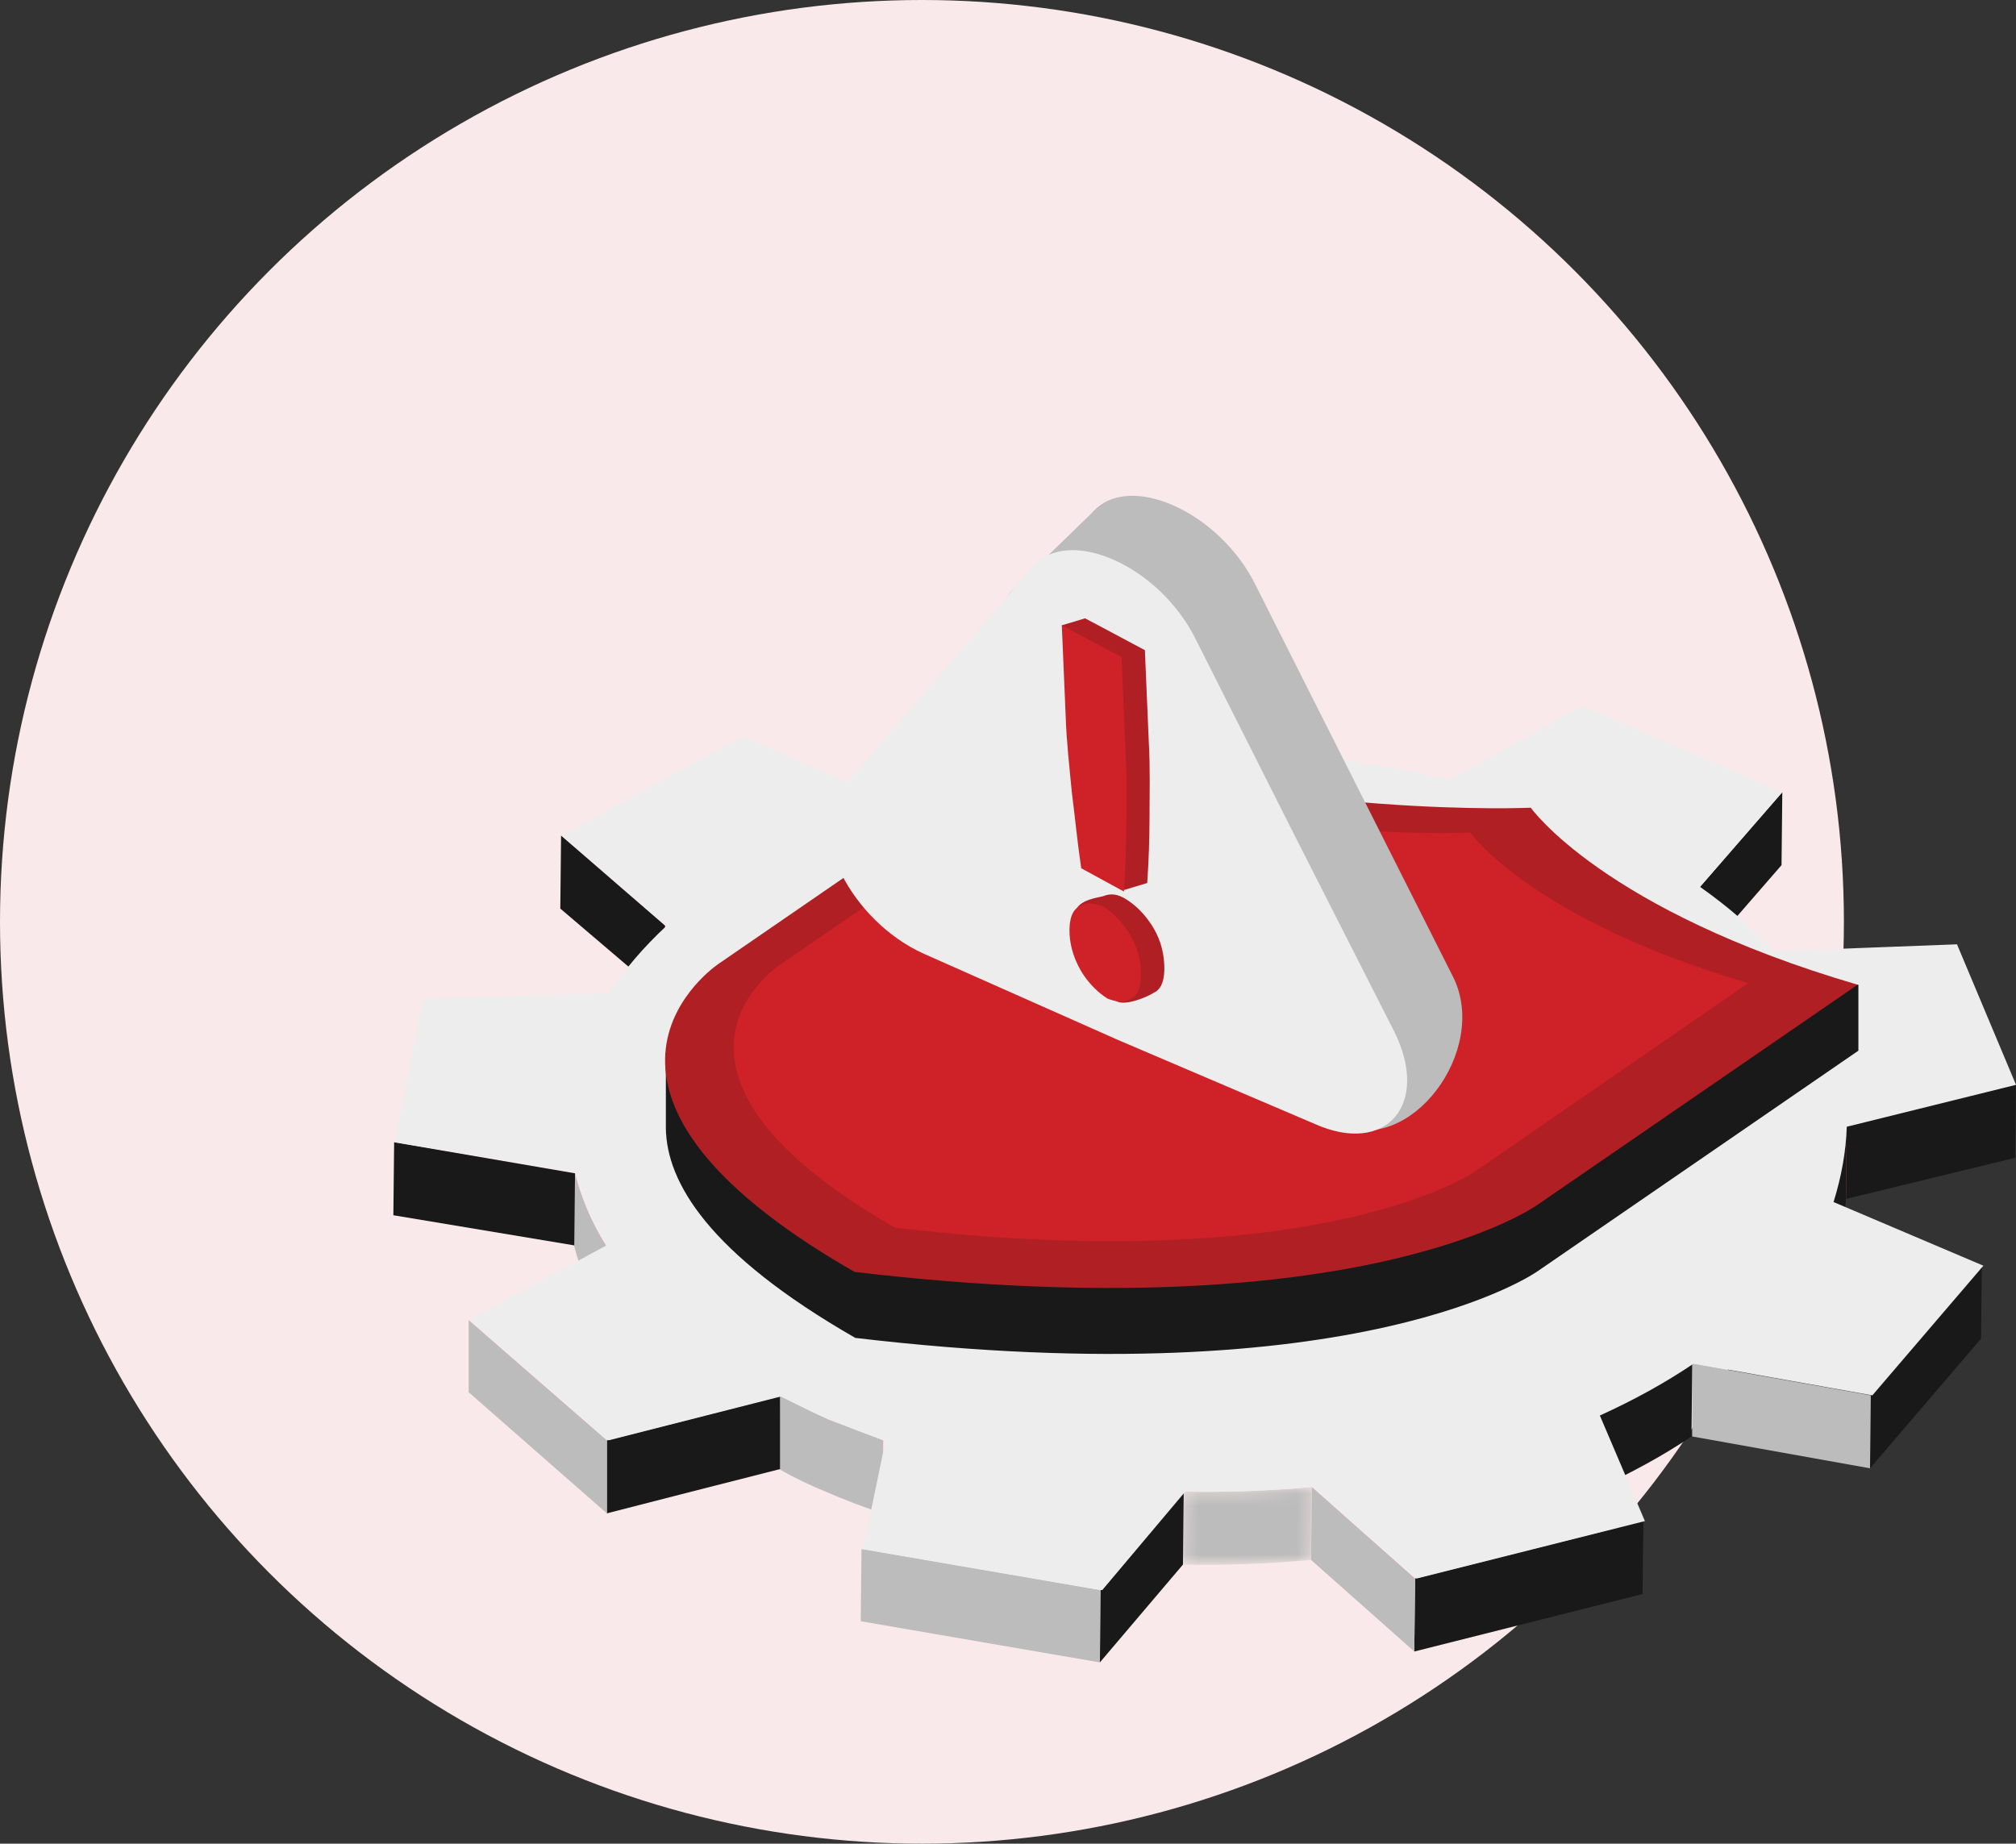
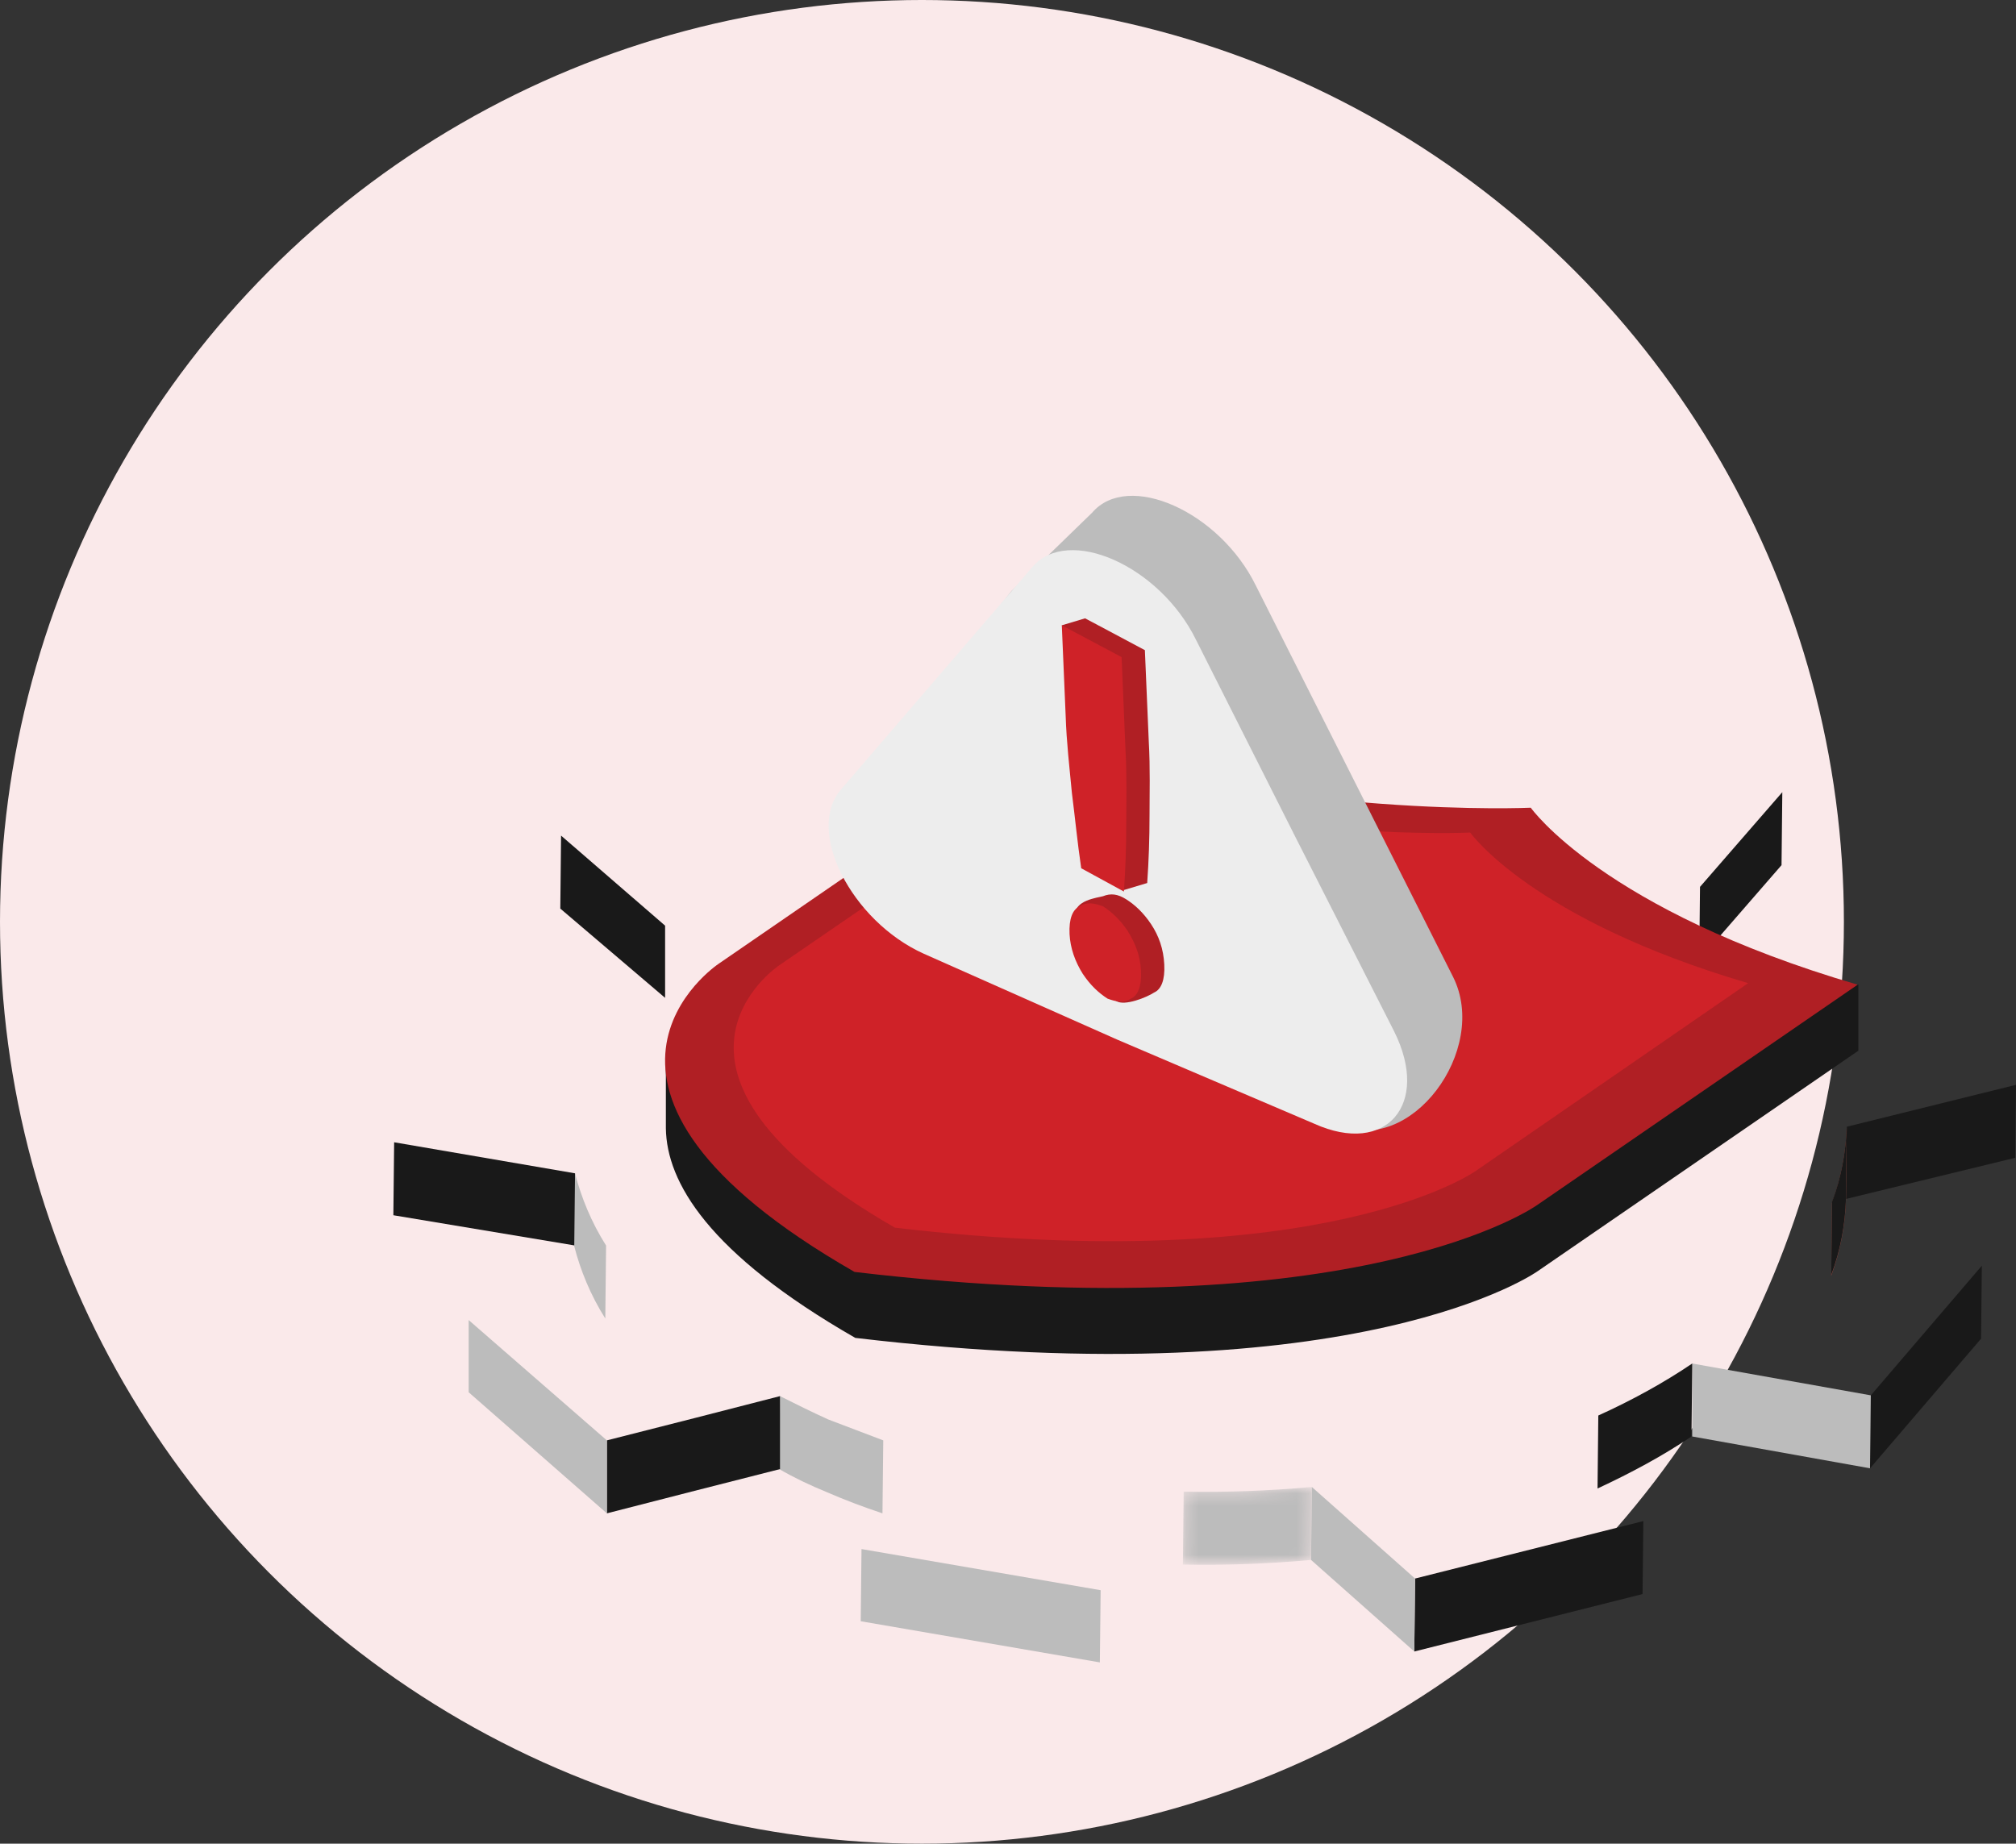
<svg xmlns="http://www.w3.org/2000/svg" width="164" height="150" viewBox="0 0 164 150" fill="none">
  <rect x="0" y="0" width="164" height="150" fill="#333333" stroke="none" />
  <circle cx="75" cy="75" r="75" fill="#FAE9EA" />
  <path d="M131.6 91.42L131.536 97.357C131.536 92.304 128.189 87.315 121.684 83.588C120.421 82.83 119.284 82.262 117.957 81.694C103.115 75.315 82.21 77.146 71.284 85.672C66.926 89.083 64.778 93.125 64.778 97.041L64.842 91.104C64.842 87.125 66.989 83.146 71.347 79.736C82.273 71.146 103.178 69.378 118.021 75.757C119.347 76.325 120.484 76.894 121.747 77.651C128.252 81.378 131.6 86.367 131.6 91.42Z" fill="#191919" />
  <path d="M144.989 64.451L144.926 70.388L138.231 78.093L138.294 72.156L144.989 64.451Z" fill="#191919" />
  <path d="M54.106 75.312V81.185L45.58 73.922L45.643 67.985L54.106 75.312Z" fill="#191919" />
  <path d="M164 88.261L163.937 94.198L150.168 97.546L150.231 91.672L164 88.261Z" fill="#191919" />
  <path d="M46.779 95.461V101.335L32 98.872L32.063 92.935L46.779 95.461Z" fill="#191919" />
  <path d="M150.231 91.672L150.168 97.609C150.105 99.693 149.726 101.714 148.968 103.799L149.031 97.862C149.789 95.778 150.168 93.693 150.231 91.672Z" fill="#A74E43" />
  <path d="M149.031 97.798L148.968 103.735C149.726 101.714 150.105 99.63 150.168 97.546L150.231 91.609C150.168 93.693 149.789 95.777 149.031 97.798Z" fill="#191919" />
  <path d="M49.304 101.336L49.241 107.273C48.041 105.378 47.22 103.357 46.715 101.399L46.778 95.462C47.283 97.42 48.104 99.441 49.304 101.336Z" fill="#BCBCBC" />
  <path d="M161.221 102.979L161.158 108.915L152.126 119.463L152.189 113.526L161.221 102.979Z" fill="#191919" />
  <path d="M152.187 113.524L152.124 119.461L137.661 116.871V110.935L152.187 113.524Z" fill="#BCBCBC" />
  <path d="M137.663 110.935L137.6 116.871C135.263 118.45 132.674 119.84 129.958 121.103L130.021 115.166C132.8 113.903 135.326 112.514 137.663 110.935Z" fill="#191919" />
  <path d="M71.852 117.188L71.788 123.125C70.273 122.62 68.757 122.052 67.304 121.42C65.915 120.852 64.588 120.22 63.388 119.525L63.452 113.588C64.715 114.22 65.978 114.852 67.367 115.483C68.883 116.052 70.336 116.62 71.852 117.188Z" fill="#BCBCBC" />
  <path d="M56.569 115.357L49.368 117.188V123.125L56.505 121.294L63.453 119.525V113.588L56.569 115.357Z" fill="#191919" />
  <path d="M49.368 117.189V123.126L38.126 113.274V107.4L49.368 117.189Z" fill="#BCBCBC" />
  <mask id="mask0_628_30991" style="mask-type:luminance" maskUnits="userSpaceOnUse" x="96" y="120" width="11" height="8">
    <path d="M106.713 120.978L106.65 126.914C103.239 127.23 99.702 127.356 96.229 127.293L96.292 121.356C99.766 121.42 103.239 121.293 106.713 120.978Z" fill="white" />
  </mask>
  <g mask="url(#mask0_628_30991)">
    <path d="M106.712 120.979L106.649 126.916C103.238 127.232 99.701 127.358 96.228 127.295L96.291 121.358C99.765 121.422 103.238 121.295 106.712 120.979Z" fill="#BCBCBC" />
  </g>
  <path d="M133.684 123.755L133.621 129.692L115.052 134.366L115.116 128.429L133.684 123.755Z" fill="#191919" />
  <path d="M115.116 128.431L115.053 134.367L106.653 126.915L106.716 120.978L115.116 128.431Z" fill="#BCBCBC" />
  <path d="M89.536 129.378L89.472 135.252L70.02 131.904L70.083 126.031L89.536 129.378Z" fill="#BCBCBC" />
-   <path d="M96.296 121.356L96.232 127.293L89.475 135.251L89.538 129.377L96.296 121.356Z" fill="#191919" />
-   <path d="M150.232 91.671L164 88.26L159.2 76.829L144.295 77.397C142.653 75.566 140.632 73.797 138.295 72.155L144.99 64.45L144.547 64.26L128.695 57.439L117.958 63.439C114.547 62.618 111.074 62.05 107.537 61.671L104.126 53.271L83.853 53.966L82.274 62.618C78.863 63.25 75.579 64.071 72.421 65.145L60.421 59.903L45.705 67.987L54.232 75.313C52.337 77.082 50.758 78.913 49.558 80.808L34.4 81.25L32.126 92.934L46.905 95.397C47.411 97.418 48.232 99.376 49.432 101.271L38.253 107.334L49.495 117.187L56.695 115.355L63.642 113.587C64.905 114.218 66.168 114.85 67.558 115.482C69.011 116.113 70.463 116.682 72.042 117.187L70.211 126.029L89.663 129.376L96.421 121.355C99.895 121.418 103.432 121.292 106.842 120.976L115.242 128.429L133.811 123.755L130.147 115.166C132.926 113.903 135.453 112.513 137.79 110.934L152.316 113.524L161.347 102.976L149.158 97.797C149.79 95.776 150.168 93.692 150.232 91.671ZM121.432 98.176C112.021 105.25 93.958 106.703 81.2 101.46C80 100.955 78.926 100.45 77.916 99.882C68 94.387 66.547 85.608 75.137 79.229C84.547 72.155 102.611 70.703 115.368 75.945C116.505 76.387 117.516 76.892 118.59 77.524C128.505 82.955 130.021 91.734 121.432 98.176Z" fill="#EDEDED" />
  <path d="M151.179 80.114C151.179 82.64 151.179 85.482 151.179 85.482L125.095 103.419C125.095 103.419 110.758 113.714 69.579 108.851C57.579 101.966 54.231 96.156 54.168 91.798V86.43L56.505 81.503" fill="#191919" />
  <path d="M58.464 78.41L84.548 60.473C105.264 66.6 124.527 65.715 124.527 65.715C124.527 65.715 130.401 74.052 151.116 80.115L125.032 98.052C125.032 98.052 110.695 108.347 69.516 103.484C43.306 88.452 58.464 78.41 58.464 78.41Z" fill="#B01F24" />
  <path d="M63.39 78.536L85.559 63.315C103.18 68.494 119.601 67.736 119.601 67.736C119.601 67.736 124.59 74.81 142.211 79.989L120.043 95.273C120.043 95.273 107.853 103.989 72.801 99.883C50.506 87.062 63.39 78.536 63.39 78.536Z" fill="#CF2228" />
  <path d="M95.788 80.242L79.936 73.168C74.062 70.515 70.273 63.126 73.241 59.778L82.273 48.094L88.841 41.715C91.746 38.305 99.199 41.589 102.167 47.652L110.188 63.568L118.209 79.484C121.178 85.421 114.736 94.136 108.862 91.484L95.788 80.242Z" fill="#BCBCBC" />
  <path d="M90.925 84.6L75.136 77.589C69.262 74.937 65.473 67.547 68.441 64.2L76.209 55.168L83.978 46.137C86.883 42.726 94.336 46.01 97.304 52.073L105.325 67.989L113.409 83.905C116.378 89.842 112.778 94.073 106.904 91.421L90.925 84.6Z" fill="#EDEDED" />
  <path d="M94.713 78.475C94.777 79.738 94.461 80.496 93.892 80.748C93.324 81.127 91.493 81.885 90.798 81.443C90.103 81.001 90.608 79.675 89.977 78.664C89.345 77.653 87.45 75.759 87.45 74.496C87.387 73.233 89.282 73.043 89.724 72.917C90.356 72.664 90.924 72.727 91.619 73.169C92.314 73.611 93.008 74.243 93.64 75.19C94.271 76.138 94.65 77.211 94.713 78.475ZM93.45 60.285C93.577 62.559 93.513 64.58 93.513 66.348C93.513 68.18 93.45 70.075 93.324 71.843L91.429 72.411L89.85 70.011C89.535 67.864 89.345 65.843 89.093 63.885C88.84 61.927 88.65 59.717 88.587 57.633L86.377 50.875L88.271 50.306L93.135 52.896L93.45 60.285Z" fill="#B01F24" />
  <path d="M92.819 78.978C92.882 80.241 92.566 80.999 91.998 81.251C91.429 81.63 90.798 81.504 90.103 81.251C89.408 80.809 88.713 80.178 88.082 79.231C87.45 78.22 87.071 77.146 87.008 76.009C86.945 74.746 87.261 73.988 87.829 73.736C88.398 73.357 89.029 73.483 89.724 73.736C90.419 74.178 91.114 74.809 91.745 75.757C92.377 76.767 92.756 77.778 92.819 78.978ZM91.556 60.978C91.682 63.252 91.619 65.273 91.619 67.041C91.619 68.873 91.556 70.767 91.429 72.536L87.956 70.641C87.64 68.494 87.45 66.473 87.198 64.515C87.008 62.494 86.756 60.346 86.692 58.262L86.377 50.873L91.24 53.462L91.556 60.978Z" fill="#CF2228" />
</svg>